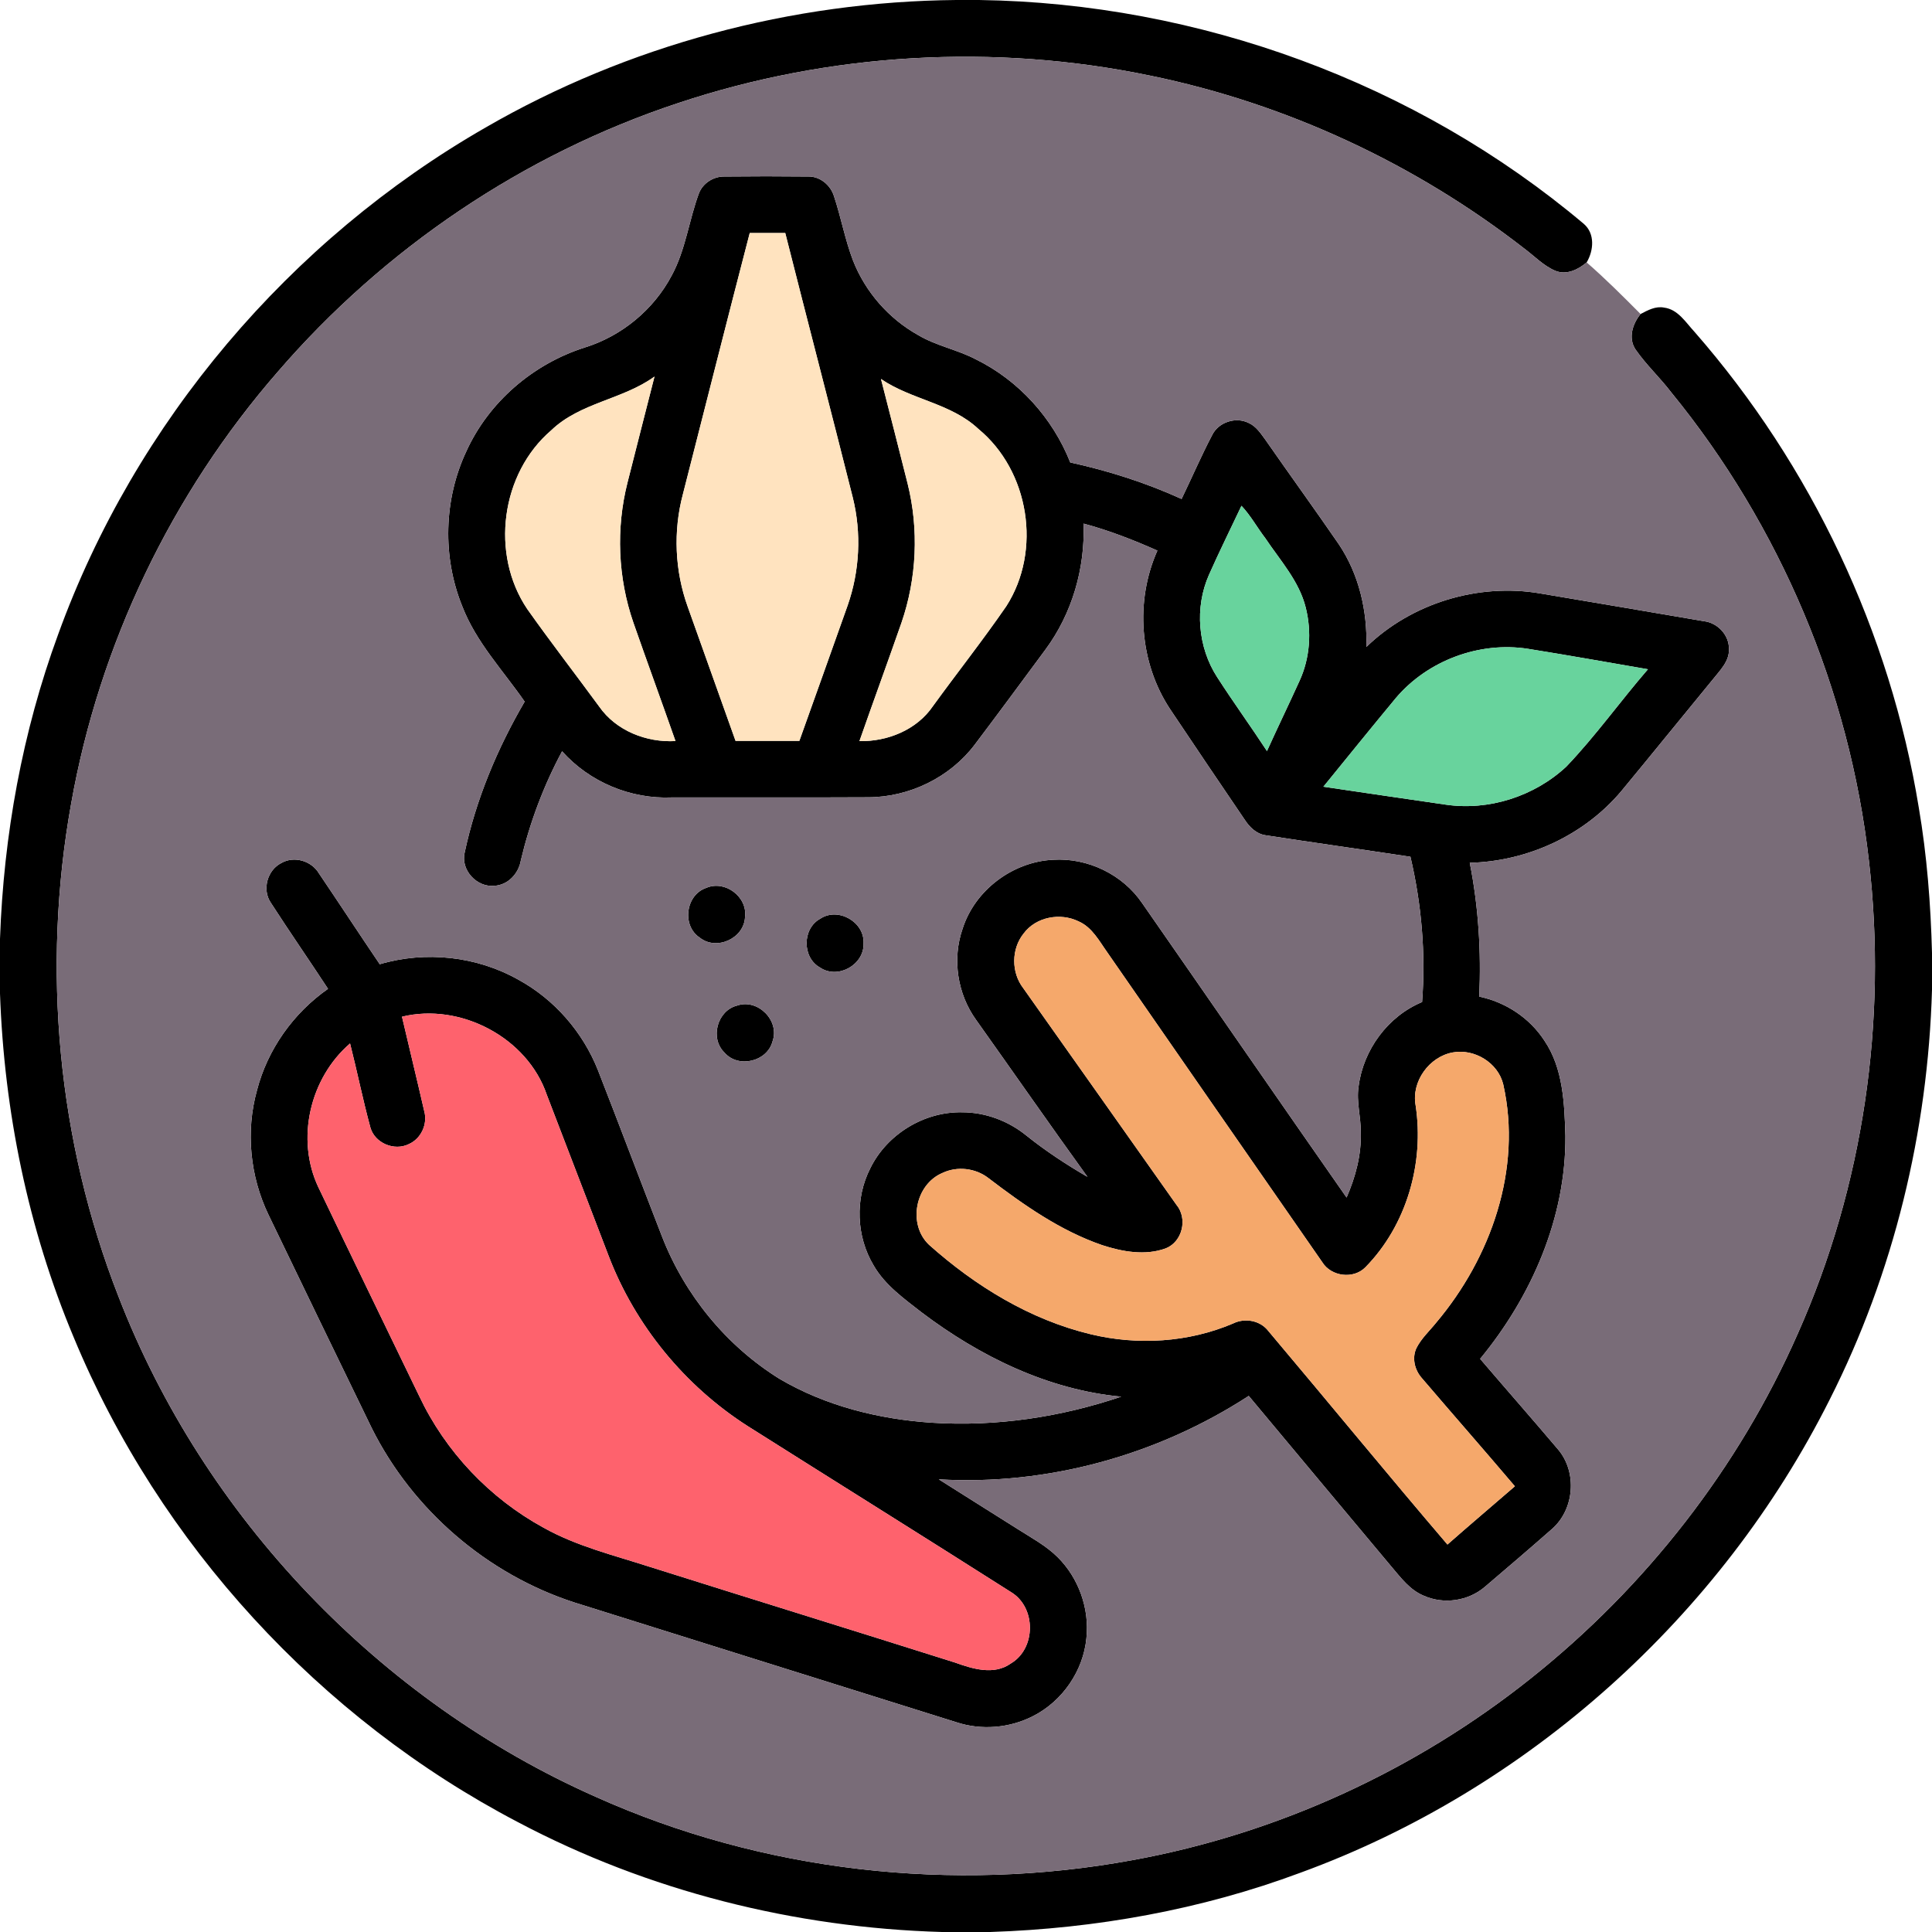
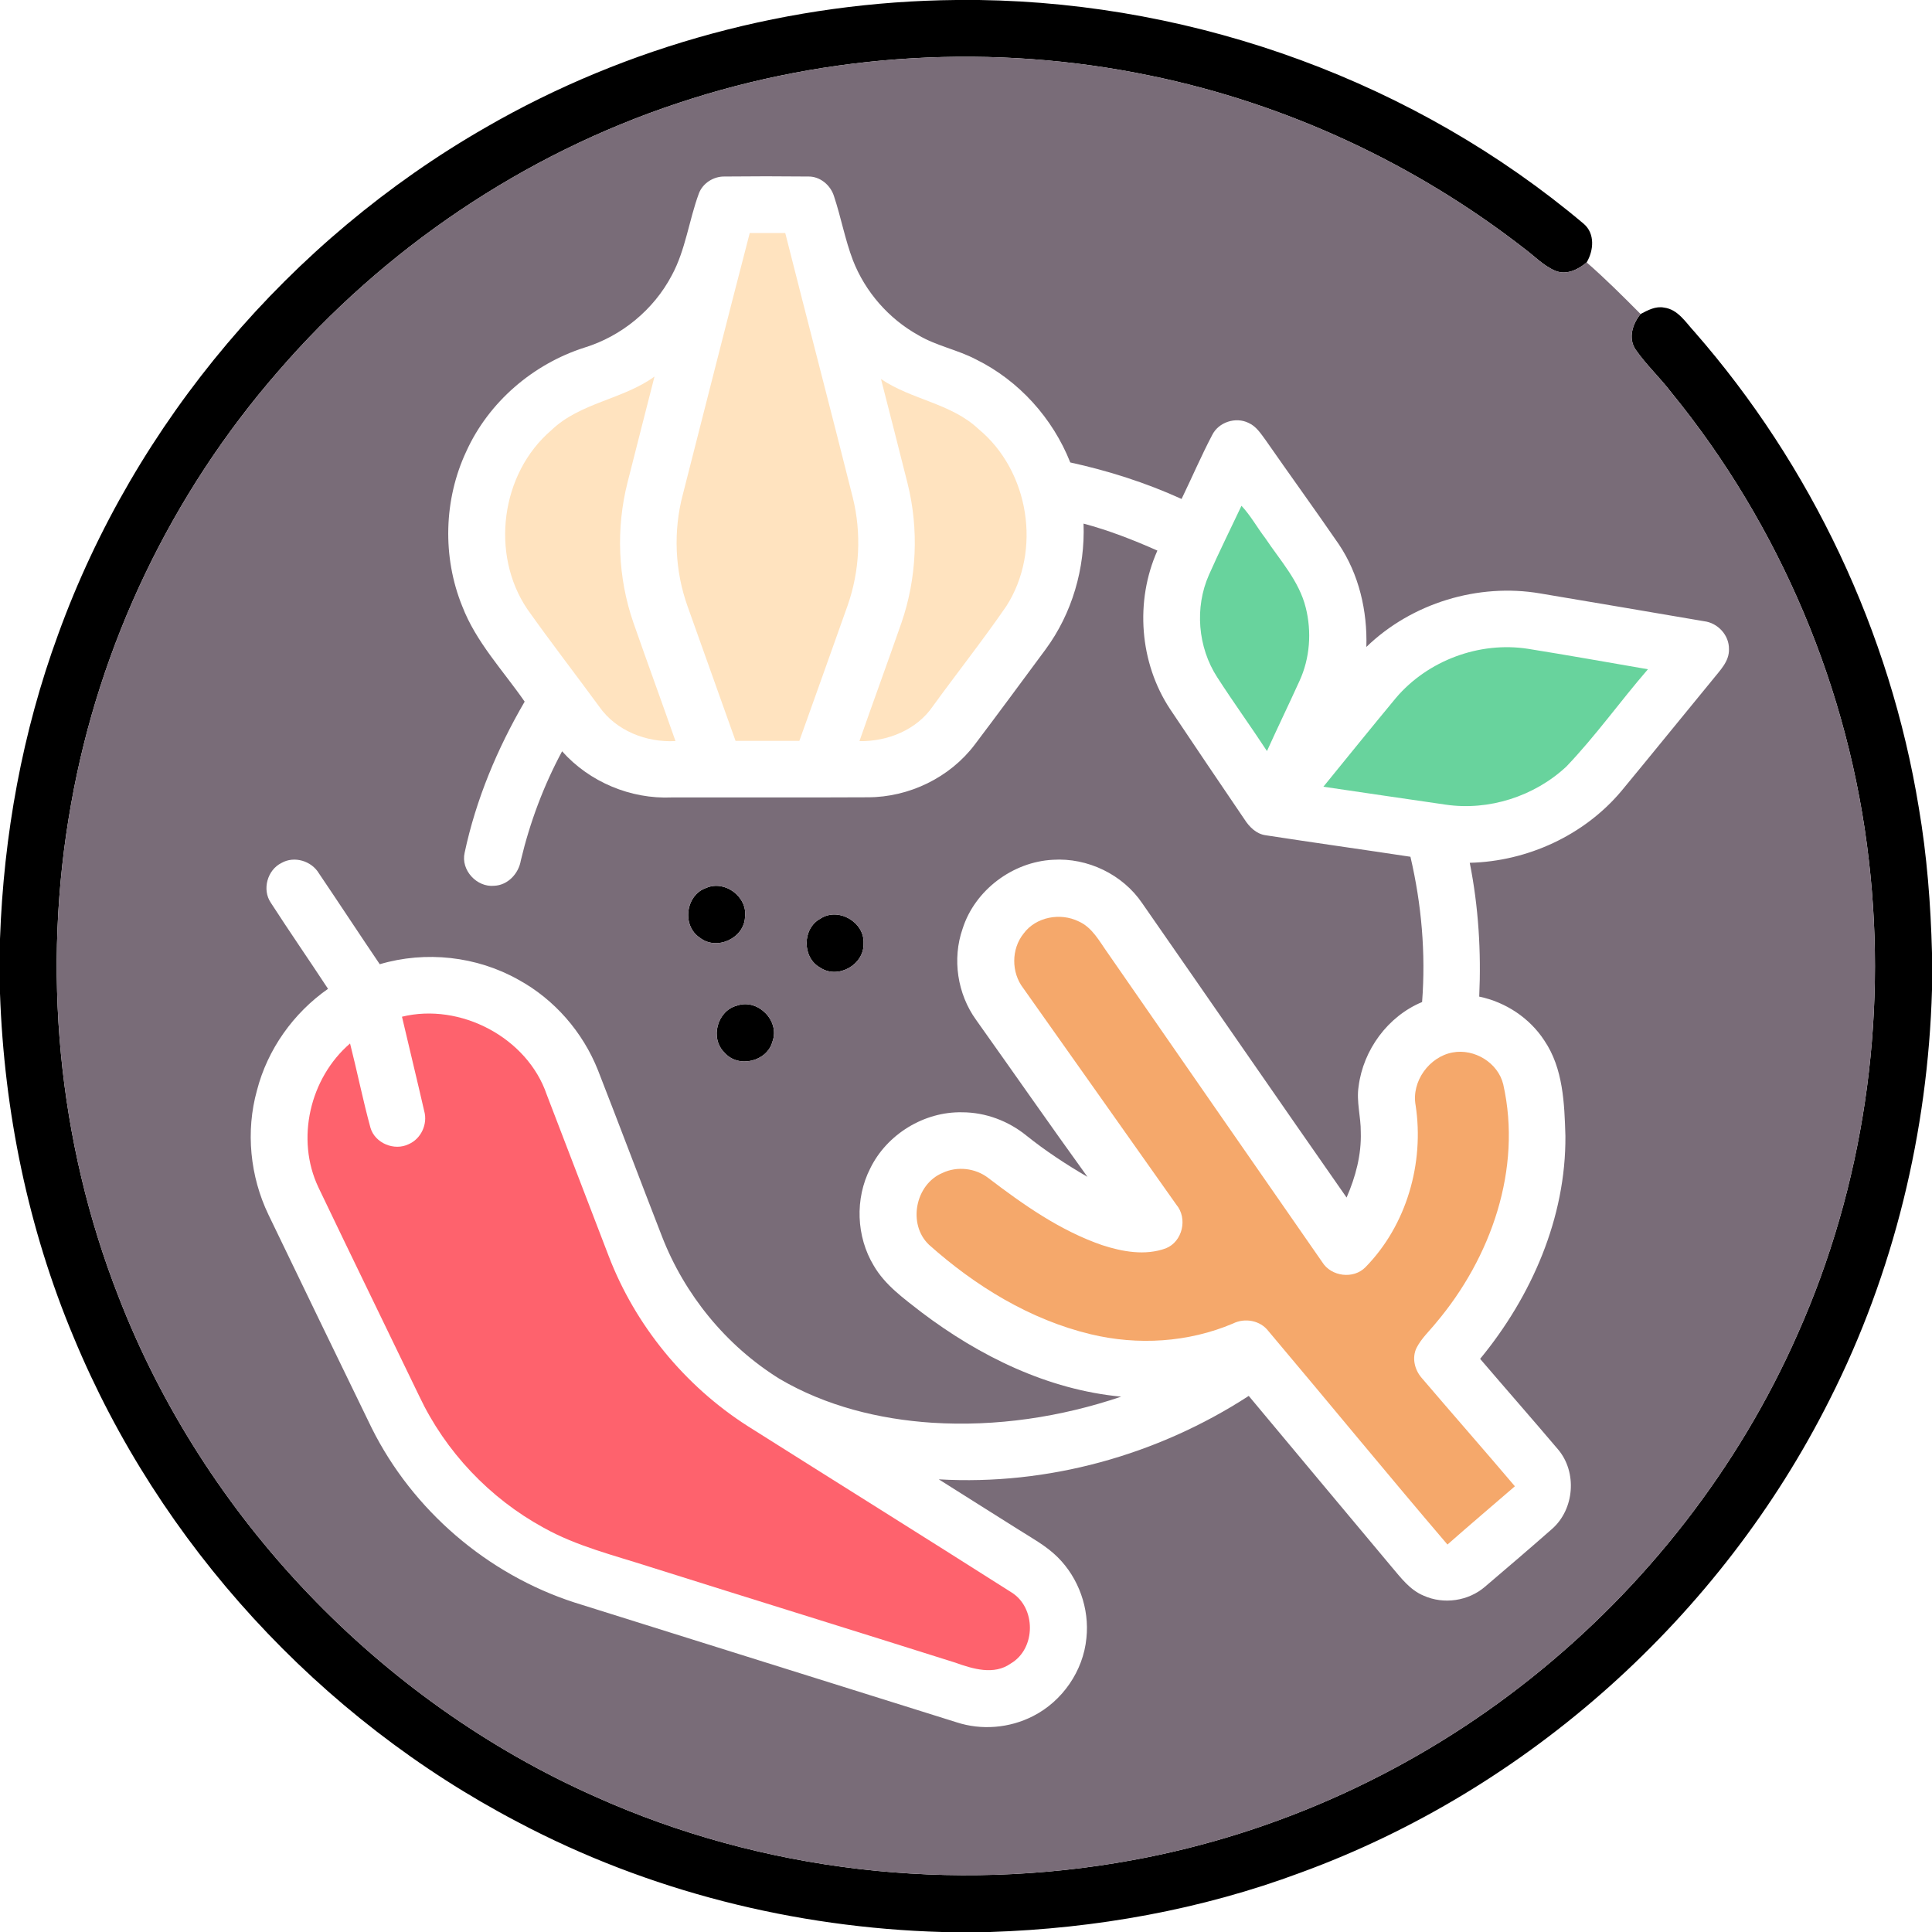
<svg xmlns="http://www.w3.org/2000/svg" width="512pt" height="512pt" viewBox="0 0 512 512" version="1.1">
  <g id="#000000ff">
    <path fill="#000000" opacity="1.00" d=" M 253.40 0.00 L 259.49 0.00 C 317.56 0.83 375.29 21.87 419.74 59.34 C 422.73 61.93 422.35 66.40 420.48 69.54 C 418.24 71.44 415.17 72.96 412.22 71.78 C 409.10 70.47 406.72 67.94 404.05 65.94 C 375.10 43.40 340.98 27.51 305.04 20.09 C 263.56 11.43 219.78 13.93 179.58 27.36 C 138.68 40.91 101.75 65.91 73.63 98.51 C 45.47 130.82 26.29 170.85 18.84 213.06 C 11.03 256.62 15.25 302.35 31.40 343.59 C 54.02 402.06 100.55 450.76 157.85 476.17 C 202.11 496.04 252.44 501.73 300.10 492.96 C 338.61 485.95 375.22 469.11 405.79 444.70 C 436.16 420.50 460.77 389.00 476.43 353.43 C 493.83 314.35 500.19 270.55 495.28 228.09 C 490.14 182.85 471.71 139.26 442.91 104.00 C 439.91 100.07 436.24 96.67 433.42 92.60 C 431.43 89.59 432.65 85.79 434.77 83.22 C 436.68 82.21 438.76 81.07 441.01 81.52 C 444.69 81.99 446.73 85.44 449.05 87.93 C 480.04 123.37 500.91 167.55 508.50 214.03 C 510.67 226.74 511.66 239.63 512.00 252.52 L 512.00 262.31 C 510.92 299.90 501.89 337.32 484.88 370.91 C 456.07 428.33 404.98 474.28 344.57 496.31 C 318.30 506.10 290.37 511.09 262.39 512.00 L 249.65 512.00 C 210.63 510.88 171.79 501.16 137.25 482.88 C 84.73 455.41 42.23 409.18 19.53 354.40 C 7.43 325.58 1.10 294.51 0.00 263.31 L 0.00 248.81 C 0.97 221.35 5.92 193.98 15.40 168.15 C 35.77 111.87 76.83 63.55 128.69 33.79 C 166.41 11.98 209.86 0.40 253.40 0.00 Z" />
-     <path fill="#000000" opacity="1.00" d=" M 185.22 51.24 C 186.25 48.54 189.09 46.74 191.96 46.78 C 199.32 46.70 206.70 46.70 214.06 46.78 C 217.28 46.66 220.12 49.05 221.03 52.04 C 222.89 57.63 223.94 63.48 226.04 68.99 C 229.29 77.33 235.52 84.46 243.34 88.81 C 248.15 91.67 253.76 92.67 258.69 95.27 C 270.02 100.86 278.99 110.83 283.63 122.55 C 293.76 124.77 303.69 127.93 313.13 132.23 C 315.86 126.60 318.33 120.83 321.24 115.29 C 322.93 111.86 327.50 110.38 330.91 112.09 C 332.90 112.97 334.11 114.88 335.36 116.57 C 341.79 125.82 348.41 134.94 354.79 144.22 C 360.15 152.19 362.39 161.92 362.10 171.45 C 374.09 159.83 391.75 154.45 408.19 157.27 C 422.66 159.72 437.13 162.14 451.59 164.63 C 455.22 165.06 458.26 168.32 458.19 172.02 C 458.31 175.27 455.81 177.65 453.95 180.01 C 445.83 189.87 437.81 199.82 429.66 209.66 C 419.81 221.38 404.76 228.28 389.50 228.65 C 391.82 240.31 392.55 252.24 392.01 264.11 C 399.00 265.57 405.36 269.75 409.27 275.76 C 414.27 283.14 414.59 292.42 414.85 301.03 C 415.01 322.71 405.88 343.56 392.25 360.11 C 399.10 368.12 406.07 376.05 412.88 384.09 C 418.03 390.13 417.25 400.00 411.28 405.21 C 405.43 410.36 399.49 415.43 393.55 420.49 C 389.15 424.30 382.60 425.26 377.29 422.87 C 373.64 421.37 371.24 418.11 368.77 415.21 C 356.16 400.11 343.51 385.05 330.93 369.93 C 306.73 385.65 277.64 393.72 248.79 392.04 C 255.78 396.48 262.81 400.86 269.81 405.29 C 273.40 407.58 277.22 409.62 280.27 412.65 C 285.86 418.18 288.75 426.30 287.91 434.12 C 287.09 442.81 281.53 450.86 273.74 454.80 C 267.54 457.97 260.10 458.60 253.48 456.42 C 219.75 445.81 185.98 435.30 152.25 424.68 C 129.13 417.20 109.34 400.18 98.50 378.43 C 89.34 359.60 80.23 340.76 71.14 321.90 C 66.26 311.74 65.07 299.83 68.10 288.95 C 70.90 278.10 77.76 268.46 86.93 262.05 C 81.92 254.41 76.71 246.89 71.76 239.22 C 69.40 235.74 70.85 230.55 74.58 228.70 C 77.97 226.75 82.55 228.14 84.52 231.45 C 89.93 239.45 95.22 247.53 100.64 255.53 C 112.80 251.93 126.32 253.40 137.38 259.63 C 146.92 264.84 154.45 273.50 158.46 283.60 C 164.18 298.24 169.71 312.96 175.41 327.61 C 181.41 343.11 192.46 356.65 206.60 365.42 C 218.83 372.61 232.95 376.12 247.03 377.04 C 263.98 378.12 281.07 375.56 297.13 370.13 C 277.68 368.30 259.59 359.41 244.18 347.75 C 239.55 344.13 234.57 340.60 231.56 335.42 C 226.90 327.71 226.53 317.64 230.63 309.62 C 235.05 300.58 244.93 294.54 255.01 294.77 C 261.18 294.78 267.24 297.06 272.02 300.95 C 277.10 305.02 282.56 308.60 288.19 311.88 C 278.24 298.10 268.54 284.15 258.69 270.30 C 253.71 263.42 252.30 254.14 255.10 246.12 C 258.35 235.89 268.37 228.39 279.04 227.85 C 288.22 227.26 297.54 231.74 302.70 239.37 C 320.78 265.35 338.73 291.41 356.86 317.36 C 359.24 311.90 360.82 306.01 360.62 300.01 C 360.66 295.97 359.42 291.97 360.04 287.93 C 361.27 278.23 367.79 269.32 376.87 265.55 C 377.86 252.65 376.73 239.64 373.78 227.05 C 361.00 225.11 348.18 223.32 335.40 221.35 C 332.92 221.00 331.09 219.15 329.80 217.14 C 323.18 207.43 316.63 197.68 310.09 187.93 C 301.97 175.65 300.74 159.33 306.72 145.91 C 300.36 143.09 293.87 140.55 287.15 138.76 C 287.59 150.59 284.13 162.56 277.08 172.11 C 270.85 180.53 264.64 188.97 258.32 197.33 C 251.73 206.06 240.92 211.29 230.00 211.29 C 212.68 211.38 195.36 211.30 178.04 211.33 C 167.13 211.81 156.23 207.25 148.96 199.10 C 144.07 208.20 140.42 217.95 138.03 228.00 C 137.46 231.48 134.62 234.58 130.98 234.74 C 126.35 235.20 122.08 230.58 123.13 226.00 C 126.13 211.88 131.78 198.39 139.04 185.94 C 133.31 177.67 126.16 170.18 122.50 160.66 C 117.20 147.60 117.59 132.37 123.58 119.61 C 129.52 106.53 141.27 96.46 154.91 92.11 C 164.73 89.08 173.24 82.08 178.03 72.97 C 181.70 66.20 182.57 58.40 185.22 51.24 M 180.97 130.99 C 178.37 140.77 178.83 151.30 182.26 160.82 C 186.47 172.66 190.70 184.50 194.93 196.34 C 200.57 196.33 206.20 196.34 211.84 196.33 C 216.10 184.37 220.40 172.43 224.63 160.46 C 227.83 151.32 228.33 141.27 226.00 131.87 C 220.12 108.47 214.01 85.14 208.10 61.75 C 204.96 61.75 201.83 61.75 198.69 61.75 C 192.69 84.81 186.87 107.91 180.97 130.99 M 146.08 114.04 C 132.73 125.47 129.90 146.82 139.71 161.38 C 145.89 170.12 152.45 178.59 158.78 187.23 C 163.25 193.66 171.32 196.82 179.01 196.39 C 175.34 185.91 171.51 175.48 167.85 164.99 C 163.74 153.11 163.21 140.04 166.30 127.86 C 168.65 118.49 171.08 109.15 173.45 99.79 C 165.00 105.91 153.74 106.67 146.08 114.04 M 233.47 100.44 C 235.83 109.68 238.22 118.91 240.53 128.17 C 243.54 140.28 242.96 153.23 238.90 165.03 C 235.25 175.51 231.42 185.93 227.76 196.41 C 235.20 196.54 242.95 193.43 247.23 187.14 C 253.66 178.28 260.47 169.67 266.68 160.65 C 276.14 145.92 272.78 124.79 259.28 113.67 C 252.01 106.84 241.55 105.95 233.47 100.44 M 329.00 134.04 C 326.13 140.13 323.12 146.17 320.39 152.33 C 316.55 160.99 317.42 171.50 322.56 179.46 C 326.82 186.07 331.44 192.45 335.76 199.04 C 338.57 192.83 341.55 186.69 344.37 180.48 C 347.16 174.43 347.65 167.42 346.03 161.00 C 344.27 153.95 339.24 148.50 335.31 142.61 C 333.15 139.80 331.44 136.62 329.00 134.04 M 369.95 184.94 C 363.48 192.75 357.10 200.63 350.71 208.49 C 361.49 210.07 372.27 211.68 383.06 213.23 C 394.54 214.94 406.65 211.04 415.11 203.14 C 422.86 195.03 429.38 185.84 436.72 177.36 C 426.12 175.53 415.54 173.64 404.92 171.94 C 392.05 169.94 378.38 175.03 369.95 184.94 M 271.28 247.38 C 267.98 251.47 267.96 257.71 271.17 261.87 C 284.68 281.00 298.24 300.10 311.74 319.25 C 314.80 322.88 313.40 329.05 308.96 330.82 C 303.50 332.83 297.45 331.72 292.07 329.97 C 280.93 326.13 271.20 319.26 261.91 312.18 C 258.51 309.55 253.66 308.99 249.77 310.84 C 242.54 313.87 240.48 324.46 246.20 329.88 C 258.45 340.81 272.96 349.73 289.05 353.59 C 301.50 356.59 314.92 355.78 326.75 350.75 C 329.90 349.18 333.98 349.91 336.15 352.76 C 352.02 371.57 367.61 390.61 383.59 409.32 C 389.50 404.11 395.51 399.03 401.46 393.88 C 393.30 384.25 384.96 374.77 376.77 365.17 C 374.90 363.04 374.12 359.85 375.39 357.22 C 376.68 354.67 378.83 352.72 380.60 350.52 C 395.12 333.32 403.42 309.81 398.38 287.39 C 397.01 281.63 390.71 277.83 384.97 278.91 C 378.75 280.05 374.01 286.61 375.15 292.90 C 377.49 308.20 372.78 324.69 361.86 335.82 C 358.70 339.07 352.77 338.31 350.41 334.48 C 331.41 307.18 312.49 279.82 293.52 252.49 C 291.33 249.43 289.46 245.75 285.83 244.17 C 280.99 241.80 274.55 242.97 271.28 247.38 M 106.53 269.44 C 108.47 277.77 110.51 286.09 112.42 294.44 C 113.39 297.87 111.60 301.79 108.32 303.21 C 104.52 305.09 99.38 302.97 98.18 298.88 C 96.16 291.49 94.66 283.96 92.77 276.53 C 82.12 285.68 78.32 301.89 84.38 314.66 C 93.21 333.12 102.19 351.51 111.08 369.94 C 118.03 384.68 129.77 397.06 144.06 404.86 C 152.80 409.75 162.58 412.13 172.04 415.18 C 199.05 423.70 226.10 432.06 253.11 440.60 C 257.78 442.27 263.39 444.02 267.86 440.85 C 274.61 436.89 274.62 425.96 267.94 421.93 C 244.72 407.16 221.36 392.60 198.10 377.90 C 181.48 367.26 168.33 351.24 161.28 332.79 C 155.82 318.56 150.34 304.34 144.90 290.11 C 139.74 274.94 121.96 265.66 106.53 269.44 Z" />
    <path fill="#000000" opacity="1.00" d=" M 187.17 235.30 C 192.11 233.15 198.13 237.66 197.44 243.00 C 197.23 248.67 189.88 252.04 185.45 248.49 C 180.63 245.33 181.70 237.13 187.17 235.30 Z" />
    <path fill="#000000" opacity="1.00" d=" M 217.41 243.45 C 222.15 240.32 229.16 244.36 228.85 250.02 C 229.05 255.63 222.11 259.58 217.40 256.46 C 212.55 253.85 212.55 246.06 217.41 243.45 Z" />
    <path fill="#000000" opacity="1.00" d=" M 195.33 266.49 C 200.80 264.56 206.72 270.48 204.73 275.97 C 203.34 281.34 195.66 283.19 192.02 278.97 C 188.07 275.21 190.05 267.82 195.33 266.49 Z" />
  </g>
  <g id="#796c78ff">
    <path fill="#796c78" opacity="1.00" d=" M 179.58 27.36 C 219.78 13.93 263.56 11.43 305.04 20.09 C 340.98 27.51 375.10 43.40 404.05 65.94 C 406.72 67.94 409.10 70.47 412.22 71.78 C 415.17 72.96 418.24 71.44 420.48 69.54 C 425.45 73.87 430.12 78.54 434.77 83.22 C 432.65 85.79 431.43 89.59 433.42 92.60 C 436.24 96.67 439.91 100.07 442.91 104.00 C 471.71 139.26 490.14 182.85 495.28 228.09 C 500.19 270.55 493.83 314.35 476.43 353.43 C 460.77 389.00 436.16 420.50 405.79 444.70 C 375.22 469.11 338.61 485.95 300.10 492.96 C 252.44 501.73 202.11 496.04 157.85 476.17 C 100.55 450.76 54.02 402.06 31.40 343.59 C 15.25 302.35 11.03 256.62 18.84 213.06 C 26.29 170.85 45.47 130.82 73.63 98.51 C 101.75 65.91 138.68 40.91 179.58 27.36 M 185.22 51.24 C 182.57 58.40 181.70 66.20 178.03 72.97 C 173.24 82.08 164.73 89.08 154.91 92.11 C 141.27 96.46 129.52 106.53 123.58 119.61 C 117.59 132.37 117.20 147.60 122.50 160.66 C 126.16 170.18 133.31 177.67 139.04 185.94 C 131.78 198.39 126.13 211.88 123.13 226.00 C 122.08 230.58 126.35 235.20 130.98 234.74 C 134.62 234.58 137.46 231.48 138.03 228.00 C 140.42 217.95 144.07 208.20 148.96 199.10 C 156.23 207.25 167.13 211.81 178.04 211.33 C 195.36 211.30 212.68 211.38 230.00 211.29 C 240.92 211.29 251.73 206.06 258.32 197.33 C 264.64 188.97 270.85 180.53 277.08 172.11 C 284.13 162.56 287.59 150.59 287.15 138.76 C 293.87 140.55 300.36 143.09 306.72 145.91 C 300.74 159.33 301.97 175.65 310.09 187.93 C 316.63 197.68 323.18 207.43 329.80 217.14 C 331.09 219.15 332.92 221.00 335.40 221.35 C 348.18 223.32 361.00 225.11 373.78 227.05 C 376.73 239.64 377.86 252.65 376.87 265.55 C 367.79 269.32 361.27 278.23 360.04 287.93 C 359.42 291.97 360.66 295.97 360.62 300.01 C 360.82 306.01 359.24 311.90 356.86 317.36 C 338.73 291.41 320.78 265.35 302.70 239.37 C 297.54 231.74 288.22 227.26 279.04 227.85 C 268.37 228.39 258.35 235.89 255.10 246.12 C 252.30 254.14 253.71 263.42 258.69 270.30 C 268.54 284.15 278.24 298.10 288.19 311.88 C 282.56 308.60 277.10 305.02 272.02 300.95 C 267.24 297.06 261.18 294.78 255.01 294.77 C 244.93 294.54 235.05 300.58 230.63 309.62 C 226.53 317.64 226.90 327.71 231.56 335.42 C 234.57 340.60 239.55 344.13 244.18 347.75 C 259.59 359.41 277.68 368.30 297.13 370.13 C 281.07 375.56 263.98 378.12 247.03 377.04 C 232.95 376.12 218.83 372.61 206.60 365.42 C 192.46 356.65 181.41 343.11 175.41 327.61 C 169.71 312.96 164.18 298.24 158.46 283.60 C 154.45 273.50 146.92 264.84 137.38 259.63 C 126.32 253.40 112.80 251.93 100.64 255.53 C 95.22 247.53 89.93 239.45 84.52 231.45 C 82.55 228.14 77.97 226.75 74.58 228.70 C 70.85 230.55 69.40 235.74 71.76 239.22 C 76.71 246.89 81.92 254.41 86.93 262.05 C 77.76 268.46 70.90 278.10 68.10 288.95 C 65.07 299.83 66.26 311.74 71.14 321.90 C 80.23 340.76 89.34 359.60 98.50 378.43 C 109.34 400.18 129.13 417.20 152.25 424.68 C 185.98 435.30 219.75 445.81 253.48 456.42 C 260.10 458.60 267.54 457.97 273.74 454.80 C 281.53 450.86 287.09 442.81 287.91 434.12 C 288.75 426.30 285.86 418.18 280.27 412.65 C 277.22 409.62 273.40 407.58 269.81 405.29 C 262.81 400.86 255.78 396.48 248.79 392.04 C 277.64 393.72 306.73 385.65 330.93 369.93 C 343.51 385.05 356.16 400.11 368.77 415.21 C 371.24 418.11 373.64 421.37 377.29 422.87 C 382.60 425.26 389.15 424.30 393.55 420.49 C 399.49 415.43 405.43 410.36 411.28 405.21 C 417.25 400.00 418.03 390.13 412.88 384.09 C 406.07 376.05 399.10 368.12 392.25 360.11 C 405.88 343.56 415.01 322.71 414.85 301.03 C 414.59 292.42 414.27 283.14 409.27 275.76 C 405.36 269.75 399.00 265.57 392.01 264.11 C 392.55 252.24 391.82 240.31 389.50 228.65 C 404.76 228.28 419.81 221.38 429.66 209.66 C 437.81 199.82 445.83 189.87 453.95 180.01 C 455.81 177.65 458.31 175.27 458.19 172.02 C 458.26 168.32 455.22 165.06 451.59 164.63 C 437.13 162.14 422.66 159.72 408.19 157.27 C 391.75 154.45 374.09 159.83 362.10 171.45 C 362.39 161.92 360.15 152.19 354.79 144.22 C 348.41 134.94 341.79 125.82 335.36 116.57 C 334.11 114.88 332.90 112.97 330.91 112.09 C 327.50 110.38 322.93 111.86 321.24 115.29 C 318.33 120.83 315.86 126.60 313.13 132.23 C 303.69 127.93 293.76 124.77 283.63 122.55 C 278.99 110.83 270.02 100.86 258.69 95.27 C 253.76 92.67 248.15 91.67 243.34 88.81 C 235.52 84.46 229.29 77.33 226.04 68.99 C 223.94 63.48 222.89 57.63 221.03 52.04 C 220.12 49.05 217.28 46.66 214.06 46.78 C 206.70 46.70 199.32 46.70 191.96 46.78 C 189.09 46.74 186.25 48.54 185.22 51.24 M 187.17 235.30 C 181.70 237.13 180.63 245.33 185.45 248.49 C 189.88 252.04 197.23 248.67 197.44 243.00 C 198.13 237.66 192.11 233.15 187.17 235.30 M 217.41 243.45 C 212.55 246.06 212.55 253.85 217.40 256.46 C 222.11 259.58 229.05 255.63 228.85 250.02 C 229.16 244.36 222.15 240.32 217.41 243.45 M 195.33 266.49 C 190.05 267.82 188.07 275.21 192.02 278.97 C 195.66 283.19 203.34 281.34 204.73 275.97 C 206.72 270.48 200.80 264.56 195.33 266.49 Z" />
  </g>
  <g id="#ffe3bfff">
    <path fill="#ffe3bf" opacity="1.00" d=" M 180.97 130.99 C 186.87 107.91 192.69 84.81 198.69 61.75 C 201.83 61.75 204.96 61.75 208.10 61.75 C 214.01 85.14 220.12 108.47 226.00 131.87 C 228.33 141.27 227.83 151.32 224.63 160.46 C 220.40 172.43 216.10 184.37 211.84 196.33 C 206.20 196.34 200.57 196.33 194.93 196.34 C 190.70 184.50 186.47 172.66 182.26 160.82 C 178.83 151.30 178.37 140.77 180.97 130.99 Z" />
    <path fill="#ffe3bf" opacity="1.00" d=" M 146.08 114.04 C 153.74 106.67 165.00 105.91 173.45 99.79 C 171.08 109.15 168.65 118.49 166.30 127.86 C 163.21 140.04 163.74 153.11 167.85 164.99 C 171.51 175.48 175.34 185.91 179.01 196.39 C 171.32 196.82 163.25 193.66 158.78 187.23 C 152.45 178.59 145.89 170.12 139.71 161.38 C 129.90 146.82 132.73 125.47 146.08 114.04 Z" />
    <path fill="#ffe3bf" opacity="1.00" d=" M 233.47 100.44 C 241.55 105.95 252.01 106.84 259.28 113.67 C 272.78 124.79 276.14 145.92 266.68 160.65 C 260.47 169.67 253.66 178.28 247.23 187.14 C 242.95 193.43 235.20 196.54 227.76 196.41 C 231.42 185.93 235.25 175.51 238.90 165.03 C 242.96 153.23 243.54 140.28 240.53 128.17 C 238.22 118.91 235.83 109.68 233.47 100.44 Z" />
  </g>
  <g id="#68d39dff">
-     <path fill="#68d39d" opacity="1.00" d=" M 329.00 134.04 C 331.44 136.62 333.15 139.80 335.31 142.61 C 339.24 148.50 344.27 153.95 346.03 161.00 C 347.65 167.42 347.16 174.43 344.37 180.48 C 341.55 186.69 338.57 192.83 335.76 199.04 C 331.44 192.45 326.82 186.07 322.56 179.46 C 317.42 171.50 316.55 160.99 320.39 152.33 C 323.12 146.17 326.13 140.13 329.00 134.04 Z" />
+     <path fill="#68d39d" opacity="1.00" d=" M 329.00 134.04 C 331.44 136.62 333.15 139.80 335.31 142.61 C 339.24 148.50 344.27 153.95 346.03 161.00 C 347.65 167.42 347.16 174.43 344.37 180.48 C 341.55 186.69 338.57 192.83 335.76 199.04 C 331.44 192.45 326.82 186.07 322.56 179.46 C 317.42 171.50 316.55 160.99 320.39 152.33 C 323.12 146.17 326.13 140.13 329.00 134.04 " />
    <path fill="#68d39d" opacity="1.00" d=" M 369.95 184.94 C 378.38 175.03 392.05 169.94 404.92 171.94 C 415.54 173.64 426.12 175.53 436.72 177.36 C 429.38 185.84 422.86 195.03 415.11 203.14 C 406.65 211.04 394.54 214.94 383.06 213.23 C 372.27 211.68 361.49 210.07 350.71 208.49 C 357.10 200.63 363.48 192.75 369.95 184.94 Z" />
  </g>
  <g id="#f5a86bff">
    <path fill="#f5a86b" opacity="1.00" d=" M 271.28 247.38 C 274.55 242.97 280.99 241.80 285.83 244.17 C 289.46 245.75 291.33 249.43 293.52 252.49 C 312.49 279.82 331.41 307.18 350.41 334.48 C 352.77 338.31 358.70 339.07 361.86 335.82 C 372.78 324.69 377.49 308.20 375.15 292.90 C 374.01 286.61 378.75 280.05 384.97 278.91 C 390.71 277.83 397.01 281.63 398.38 287.39 C 403.42 309.81 395.12 333.32 380.60 350.52 C 378.83 352.72 376.68 354.67 375.39 357.22 C 374.12 359.85 374.90 363.04 376.77 365.17 C 384.96 374.77 393.30 384.25 401.46 393.88 C 395.51 399.03 389.50 404.11 383.59 409.32 C 367.61 390.61 352.02 371.57 336.15 352.76 C 333.98 349.91 329.90 349.18 326.75 350.75 C 314.92 355.78 301.50 356.59 289.05 353.59 C 272.96 349.73 258.45 340.81 246.20 329.88 C 240.48 324.46 242.54 313.87 249.77 310.84 C 253.66 308.99 258.51 309.55 261.91 312.18 C 271.20 319.26 280.93 326.13 292.07 329.97 C 297.45 331.72 303.50 332.83 308.96 330.82 C 313.40 329.05 314.80 322.88 311.74 319.25 C 298.24 300.10 284.68 281.00 271.17 261.87 C 267.96 257.71 267.98 251.47 271.28 247.38 Z" />
  </g>
  <g id="#fe626dff">
    <path fill="#fe626d" opacity="1.00" d=" M 106.53 269.44 C 121.96 265.66 139.74 274.94 144.90 290.11 C 150.34 304.34 155.82 318.56 161.28 332.79 C 168.33 351.24 181.48 367.26 198.10 377.90 C 221.36 392.60 244.72 407.16 267.94 421.93 C 274.62 425.96 274.61 436.89 267.86 440.85 C 263.39 444.02 257.78 442.27 253.11 440.60 C 226.10 432.06 199.05 423.70 172.04 415.18 C 162.58 412.13 152.80 409.75 144.06 404.86 C 129.77 397.06 118.03 384.68 111.08 369.94 C 102.19 351.51 93.21 333.12 84.38 314.66 C 78.32 301.89 82.12 285.68 92.77 276.53 C 94.66 283.96 96.16 291.49 98.18 298.88 C 99.38 302.97 104.52 305.09 108.32 303.21 C 111.60 301.79 113.39 297.87 112.42 294.44 C 110.51 286.09 108.47 277.77 106.53 269.44 Z" />
  </g>
</svg>